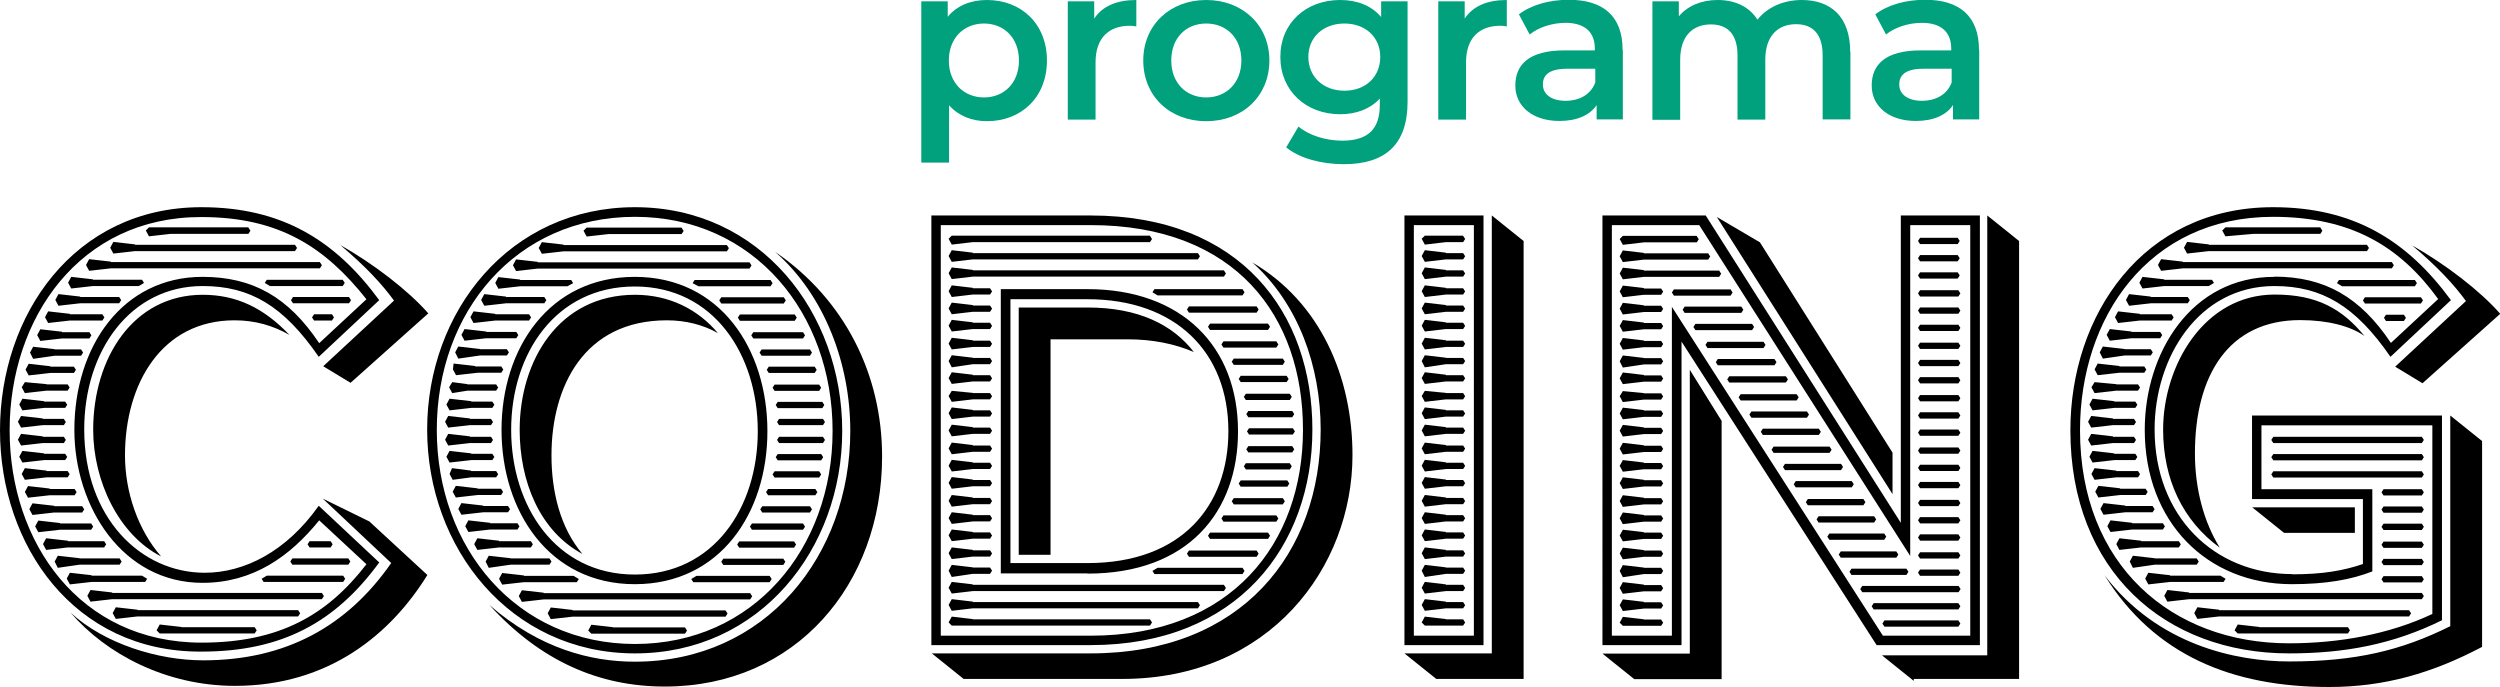
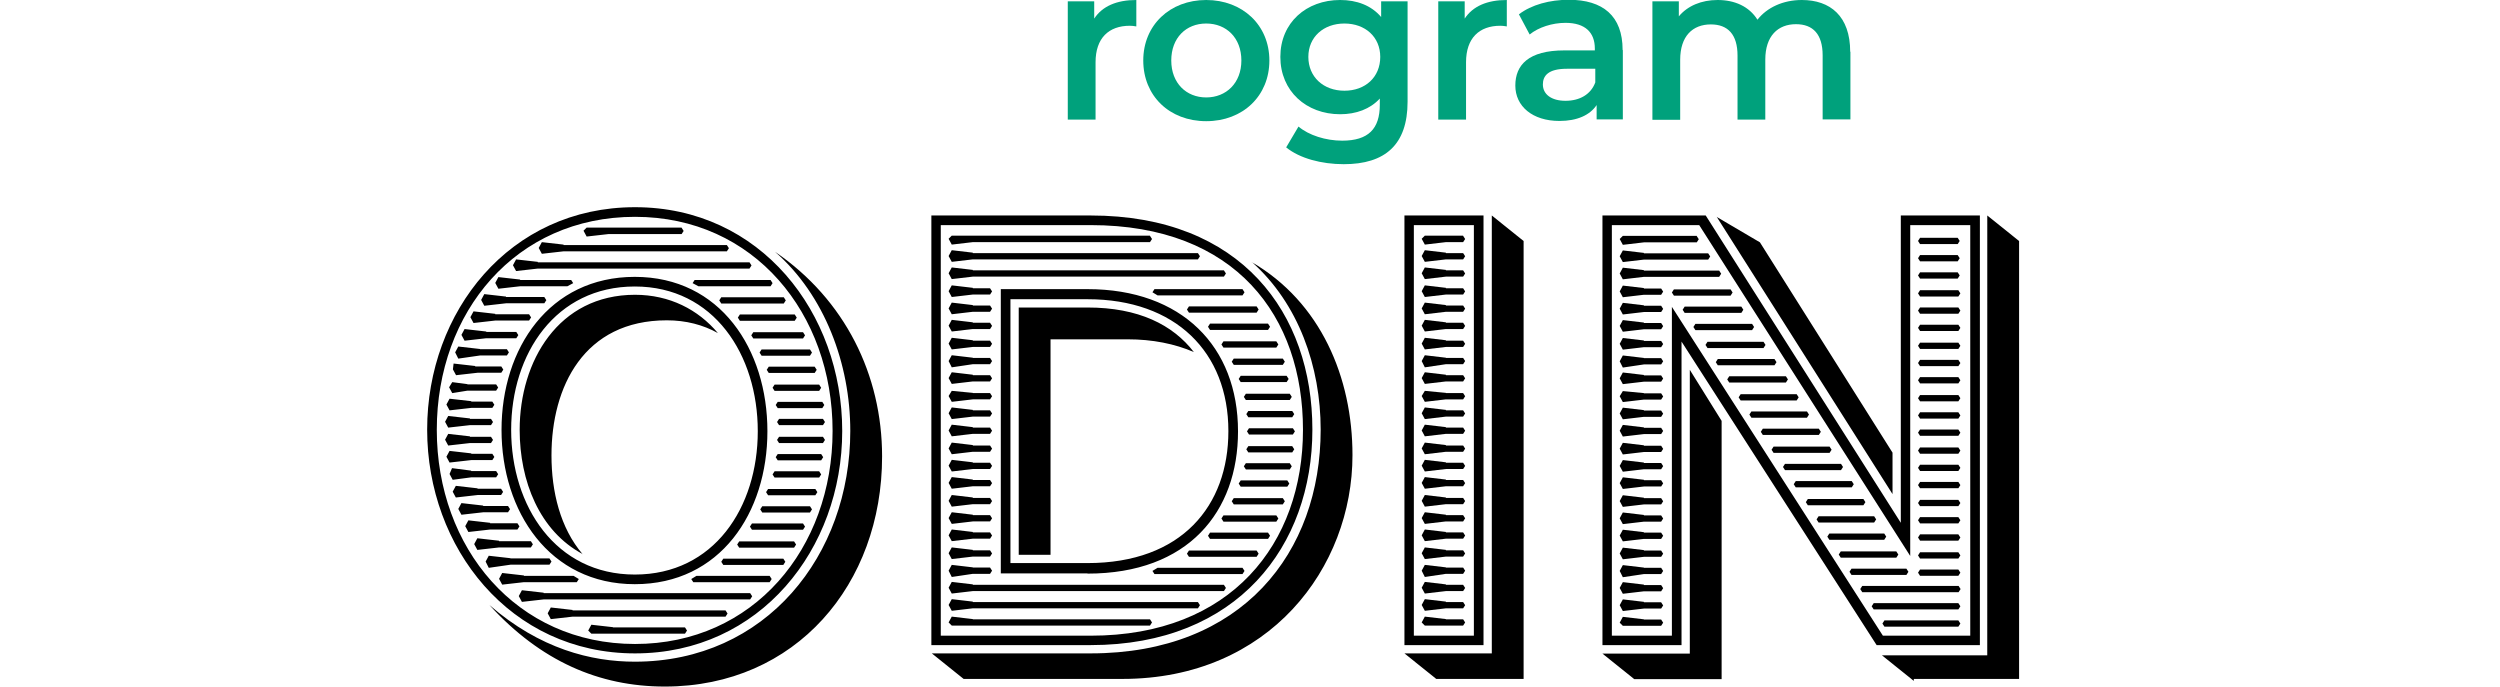
<svg xmlns="http://www.w3.org/2000/svg" height="30.68" viewBox="0 0 111.61 30.68" width="111.61">
  <g>
-     <path d="m8.99,9.25c3.59,0,5.98,1.48,7.94,4.15l-2.7,2.53c-1.57-2.28-3.07-3.16-5.18-3.16-3.24,0-5.29,2.9-5.29,6.4,0,3.96,2.53,6.4,5.38,6.4,1.76,0,3.64-.94,5.09-2.99l2.7,2.53c-1.96,2.68-4.35,3.98-7.94,3.98C3.3,29.12,0,24.34,0,19.21s3.3-9.96,8.99-9.96Zm0,19.44c3.47,0,5.61-1.22,7.37-3.5l-2.11-1.96c-1.31,1.62-2.96,2.79-5.21,2.79-3.56,0-5.72-3.39-5.72-6.83,0-3.73,2.16-6.83,5.72-6.83,2.25,0,3.84.91,5.21,2.96l2.11-1.96c-1.85-2.33-3.9-3.67-7.37-3.67C3.56,9.68.43,14.2.43,19.21s3.13,9.48,8.57,9.48ZM1.91,18.7h.94l.09.14-.09.14h-.94l-.97.11-.14-.26.14-.26.97.11Zm0,.8h.94l.09.14-.09.14h-.94l-.97.11-.14-.26.14-.26.97.11Zm.06-1.57h.94l.09.14-.09.14h-.94l-.97.11-.14-.26.14-.26.97.11Zm0,2.33h.94l.09.14-.09.14h-.94l-.97.11-.14-.26.14-.26.97.11Zm.11-3.1h.94l.09.14-.09.14h-.94l-.97.11-.14-.26.14-.23.97.09Zm0,3.87h.94l.09.14-.09.14h-.94l-.97.11-.14-.26.14-.26.97.11Zm.14.8h1.11l.09.14-.09.14h-1.11l-.97.11-.14-.26.14-.26.97.11Zm.03-5.46h1.05l.09.14-.09.14h-1.05l-.97.11-.14-.26.14-.26.97.11Zm.17,6.23h1.25l.09.14-.09.14h-1.25l-.97.11-.14-.26.14-.26.97.11Zm.03-7h1.17l.09.14-.09.14h-1.17l-.97.14-.14-.28.14-.26.97.11Zm.23,7.77h1.39l.09.14-.09.14h-1.39l-.97.11-.14-.26.14-.26.97.11Zm.09-8.54h1.22l.09.14-.09.14h-1.22l-.97.11-.14-.26.14-.26.97.11Zm.26,9.33h1.62l.09.14-.09.14h-1.62l-.97.11-.14-.26.14-.26.97.11Zm.09-10.13h1.45l.09.14-.09.14h-1.45l-.97.11-.14-.26.14-.26.97.11Zm.43,10.9h1.79l.09.14-.09.14h-1.79l-.97.14-.14-.28.14-.26.97.11Zm.03-11.67h1.74l.09.14-.09.14h-1.74l-.97.11-.14-.26.14-.26.97.11Zm.51,12.44h2.25l.23.14-.09.14h-2.39l-.97.11-.14-.26.14-.26.97.11Zm.06-13.21h2.19l.09.14-.23.14h-2.05l-.97.11-.14-.26.14-.26.97.11Zm13.32,12.64c-1.96,2.82-4.7,4.35-8.4,4.35-2.02,0-4.41-.74-5.92-2.13,1.59,1.85,4.27,3.27,7.34,3.27,4.21,0,6.97-2.33,8.59-4.95l-2.59-2.39-2.08-1.02,3.05,2.87ZM4.95,11.7h9.33l.09.14-.09.14H4.95l-.97.11-.14-.26.14-.26.97.11Zm.06,14.77h9.36l.09.14-.09.14H5.01l-.97.11-.14-.26.14-.26.97.11Zm2.19-1.62c-1.05-1.2-1.62-2.9-1.62-4.52,0-3.22,1.65-6.03,4.89-6.03.91,0,1.71.23,2.45.65-1.14-1.2-2.36-1.79-3.87-1.79-3.1,0-4.89,2.82-4.89,6.03,0,2.28,1.14,4.7,3.05,5.66Zm-1.17-13.92h7.14l.09.14-.09.14h-7.14l-.97.11-.14-.26.14-.26.97.11Zm.11,16.31h7.17l.09.14-.09.14h-7.17l-.97.11-.14-.26.14-.26.97.11Zm4.95-17.08l.09.14-.09.14h-3.47l-.97.11-.14-.26.14-.14h4.44Zm-2.99,17.84h3.27l.09.14-.09.14h-4.24l-.14-.14.14-.26.97.11Zm3.67-2.02l-.09-.14.23-.14h3.41l.09.14-.09.14h-3.56Zm.28-13.21l-.23-.14.09-.14h3.39l.09.14-.09.14h-3.24Zm1,12.44l-.09-.14.09-.14h2.5l.09.14-.09.14h-2.5Zm.03-11.67l-.09-.14.09-.14h2.5l.09.14-.09.14h-2.5Zm.74,10.9l-.09-.14.09-.14h.94l.09.14-.09.14h-.94Zm.2-10.13l-.09-.14.09-.14h.8l.09.14-.09.14h-.8Zm1.14-3.39c1.51.85,3.07,2.05,3.96,3.07l-3.47,3.1-1.22-.74,3.16-2.93c-.54-.74-1.25-1.51-2.42-2.5Z" />
    <path d="m19.07,19.18c0-5.26,3.67-9.93,9.28-9.93s9.25,4.72,9.25,9.99-3.67,9.93-9.25,9.93-9.28-4.72-9.28-9.99Zm18.1.06c0-5.24-3.5-9.56-8.82-9.56s-8.85,4.24-8.85,9.51,3.56,9.56,8.85,9.56,8.82-4.27,8.82-9.51Zm-16.19-.54h.94l.09.14-.09.14h-.94l-.97.11-.14-.26.14-.26.97.11Zm0,.8h.94l.09.14-.09.14h-.94l-.97.11-.14-.26.14-.26.97.11Zm.06-1.57h.94l.09.14-.09.14h-.94l-.97.11-.14-.26.14-.26.97.11Zm0,2.33h.94l.09.14-.09.14h-.94l-.97.11-.14-.26.14-.26.97.11Zm-.17-3.1h1.28l.09.14-.09.14h-1.28l-.68.11-.14-.26.14-.23.68.09Zm.17,3.87h1.11l.09.14-.09.14h-1.11l-.83.11-.14-.26.11-.26.85.11Zm.17-4.67h1.17l.09.14-.09.14h-1.05l-.97.11-.14-.26.03-.26.97.11Zm.11,5.46h1.05l.09.14-.09.14h-1.05l-.97.11-.14-.26.14-.26.97.11Zm.11-6.23h1.2l.09.14-.09.14h-1.2l-.97.14-.14-.28.14-.26.97.11Zm.14,7h1.11l.09.14-.09.14h-1.11l-.97.11-.14-.26.14-.26.97.11Zm.14-7.77h1.34l.09.14-.09.14h-1.34l-.97.11-.14-.26.14-.26.97.11Zm.17,8.54h1.22l.09.14-.09.14h-1.22l-.97.11-.14-.26.14-.26.97.11Zm.23-9.33h1.51l.09.14-.09.14h-1.51l-.97.11-.14-.26.14-.26.97.11Zm.17,10.13h1.42l.09.14-.09.14h-1.42l-.97.11-.14-.26.14-.26.97.11Zm.31-10.9h1.71l.09.14-.09.14h-1.71l-.97.11-.14-.26.14-.26.97.11Zm.2,11.67h1.74l.09.14-.09.14h-1.74l-.97.14-.14-.28.14-.26.97.11Zm16.59-4.55c0-3.64-1.65-7-4.78-9.14,2.22,1.94,3.36,5.01,3.36,8,0,5.55-3.76,10.3-9.62,10.3-1.94,0-4.24-.57-6.49-2.53,2.28,2.5,4.89,3.64,7.83,3.64,5.86,0,9.7-4.58,9.7-10.27Zm-16.16-7.88h2.28l.09.14-.26.14h-2.11l-.97.11-.14-.26.14-.26.97.11Zm.17,13.21h2.22l.23.14-.09.14h-2.36l-.97.11-.14-.26.14-.26.97.11Zm-1-6.52c0-3.64,2.13-6.83,5.95-6.83s5.92,3.24,5.92,6.89-2.11,6.83-5.92,6.83-5.95-3.24-5.95-6.89Zm11.44.06c0-3.41-1.96-6.46-5.49-6.46s-5.52,2.99-5.52,6.4,1.99,6.46,5.52,6.46,5.49-2.99,5.49-6.4Zm-9.82-7.54h9.45l.09.14-.09.14h-9.45l-.97.11-.14-.26.14-.26.97.11Zm.26,14.77h9.22l.09.14-.09.14h-9.22l-.97.11-.14-.26.14-.26.97.11Zm1.74-1.74c-1-1.17-1.39-2.79-1.39-4.41,0-3.07,1.45-6.03,5.15-6.03.85,0,1.62.2,2.28.57-.88-1.05-2.16-1.71-3.7-1.71-3.42,0-5.15,2.96-5.15,6.03,0,2.28.88,4.52,2.82,5.55Zm-.85-13.8h7.29l.09.14-.09.14h-7.29l-.97.11-.14-.26.14-.26.97.11Zm.4,16.31h6.83l.09.14-.09.14h-6.83l-.97.11-.14-.26.14-.26.97.11Zm4.87-17.08l.09.14-.09.14h-3.27l-.97.11-.14-.26.14-.14h4.24Zm-3.07,17.84h3.22l.09.14-.09.14h-4.18l-.14-.14.14-.26.97.11Zm3.59-2.02l-.09-.14.23-.14h3.27l.09.14-.09.14h-3.41Zm.23-13.21l-.26-.14.09-.14h3.39l.09.14-.09.14h-3.22Zm1.02.77l-.09-.14.09-.14h2.79l.09.14-.09.14h-2.79Zm.09,11.67l-.09-.14.09-.14h2.68l.09.14-.09.14h-2.68Zm.71-.77l-.09-.14.09-.14h2.45l.09.14-.09.14h-2.45Zm.03-10.13l-.09-.14.09-.14h2.45l.09.14-.09.14h-2.45Zm.54,9.33l-.09-.14.09-.14h2.28l.09.14-.09.14h-2.28Zm.06-8.54l-.09-.14.09-.14h2.22l.09.14-.09.14h-2.22Zm.37.77l-.09-.14.09-.14h2.16l.09.14-.09.14h-2.16Zm.03,7l-.09-.14.09-.14h2.13l.09.14-.09.14h-2.13Zm.26-.77l-.09-.14.09-.14h2.11l.09.14-.09.14h-2.11Zm.03-5.46l-.09-.14.09-.14h2.05l.09.14-.09.14h-2.05Zm.26.8l-.09-.14.09-.14h1.99l.09.14-.09.14h-1.99Zm0,3.87l-.09-.14.09-.14h1.99l.09.14-.09.14h-1.99Zm.14-3.1l-.09-.14.09-.14h1.99l.09.14-.09.14h-1.99Zm0,2.33l-.09-.14.09-.14h1.94l.09.14-.09.14h-1.94Zm.06-1.57l-.09-.14.09-.14h1.96l.09.14-.09.14h-1.96Zm0,.8l-.09-.14.09-.14h1.96l.09.14-.09.14h-1.96Z" />
    <path d="m48.69,28.8h-7.11V9.62h7.11c6.74,0,9.9,4.38,9.9,9.56s-3.33,9.62-9.9,9.62Zm7.2-17.1c2.08,1.85,3.07,4.67,3.07,7.48,0,5.49-3.5,9.99-10.27,9.99h-7.09l1.42,1.14h7.09c6.57,0,10.27-4.98,10.27-9.99,0-3.47-1.42-6.83-4.5-8.62Zm-7.2-1.65h-6.69v18.33h6.69c6.29,0,9.48-4.13,9.48-9.19s-2.99-9.14-9.48-9.14Zm2.65.48l.09.14-.09.14h-7.91l-.94.11-.14-.26.14-.14h8.85Zm-7.91.77h10.05l.09.14-.09.14h-10.05l-.94.11-.14-.26.14-.26.94.11Zm0,.77h11.21l.09.14-.09.14h-11.21l-.94.11-.14-.26.14-.26.94.11Zm0,.8h.77l.09.14-.09.14h-.77l-.94.11-.14-.26.14-.26.94.11Zm0,.77h.77l.09.14-.09.14h-.77l-.94.11-.14-.26.14-.26.94.11Zm0,.77h.77l.09.14-.09.14h-.77l-.94.11-.14-.26.14-.26.94.11Zm0,.8h.77l.09.14-.09.14h-.77l-.94.11-.14-.26.14-.26.94.11Zm0,.77h.77l.09.14-.09.14h-.77l-.94.14-.14-.28.14-.26.94.11Zm0,.77h.77l.09.14-.09.14h-.77l-.94.11-.14-.26.14-.26.94.11Zm0,.8h.77l.09.14-.09.14h-.77l-.94.11-.14-.26.14-.23.94.09Zm0,.77h.77l.09.14-.09.14h-.77l-.94.11-.14-.26.14-.26.94.11Zm0,.77h.77l.09.14-.09.14h-.77l-.94.11-.14-.26.14-.26.94.11Zm0,.8h.77l.09.14-.09.14h-.77l-.94.11-.14-.26.14-.26.94.11Zm0,.77h.77l.09.14-.09.14h-.77l-.94.11-.14-.26.14-.26.94.11Zm0,.77h.77l.09.14-.09.14h-.77l-.94.11-.14-.26.14-.26.94.11Zm0,.8h.77l.09.14-.09.14h-.77l-.94.11-.14-.26.14-.26.94.11Zm0,.77h.77l.09.14-.09.14h-.77l-.94.11-.14-.26.14-.26.94.11Zm0,.77h.77l.09.14-.09.14h-.77l-.94.11-.14-.26.14-.26.94.11Zm0,.8h.77l.09.14-.09.14h-.77l-.94.11-.14-.26.14-.26.94.11Zm0,.77h.77l.09.14-.09.14h-.77l-.94.14-.14-.28.14-.26.94.11Zm0,.77h11.21l.09.14-.09.14h-11.21l-.94.11-.14-.26.14-.26.94.11Zm0,.77h10.05l.09.14-.09.14h-10.05l-.94.11-.14-.26.14-.26.94.11Zm0,.77h7.91l.09.14-.09.14h-8.85l-.14-.14.14-.26.94.11Zm5.12-2.05h-3.87v-12.69h3.87c4.21,0,6.72,2.56,6.72,6.35,0,3.59-2.22,6.35-6.72,6.35Zm0-12.24h-3.44v11.78h3.44c4.21,0,6.29-2.56,6.29-5.89,0-3.53-2.36-5.89-6.29-5.89Zm-3.07.37h3.07c2.28,0,3.81.77,4.75,1.99-.85-.37-1.85-.57-2.96-.57h-3.44v9.62h-1.42v-11.04Zm6.2-.54l-.23-.14.09-.14h3.93l.09.14-.09.14h-3.79Zm-.14,12.44l-.09-.14.23-.14h3.79l.09.14-.09.14h-3.93Zm1.54-11.67l-.09-.14.09-.14h3.02l.09.14-.09.14h-3.02Zm0,10.9l-.09-.14.09-.14h3.02l.09.14-.09.14h-3.02Zm.94-10.13l-.09-.14.09-.14h2.59l.09.14-.09.14h-2.59Zm0,9.33l-.09-.14.09-.14h2.59l.09.14-.09.14h-2.59Zm.6-8.54l-.09-.14.09-.14h2.36l.09.14-.09.14h-2.36Zm0,7.77l-.09-.14.09-.14h2.36l.09.14-.09.14h-2.36Zm.46-7l-.09-.14.09-.14h2.19l.09.14-.09.14h-2.19Zm0,6.23l-.09-.14.09-.14h2.19l.09.14-.09.14h-2.19Zm.31-5.46l-.09-.14.09-.14h2.05l.09.14-.09.14h-2.05Zm0,4.67l-.09-.14.09-.14h2.08l.09.14-.09.14h-2.08Zm.23-3.87l-.09-.14.09-.14h1.96l.09.14-.09.14h-1.96Zm0,3.1l-.09-.14.09-.14h1.96l.09.14-.09.14h-1.96Zm.11-2.33l-.09-.14.09-.14h1.96l.09.14-.09.14h-1.96Zm0,1.57l-.09-.14.09-.14h1.96l.09.14-.09.14h-1.96Zm.03-.8l-.09-.14.09-.14h1.96l.09.14-.09.14h-1.96Z" />
    <path d="m64.12,30.31l-1.42-1.14h3.9V9.62l1.42,1.14v19.55h-3.9Zm-1.42-1.51V9.62h3.53v19.18h-3.53Zm3.1-.43V10.05h-2.68v18.33h2.68Zm-.48-17.84l.09.14-.09.14h-.77l-.94.11-.14-.26.14-.14h1.71Zm-.77.77h.77l.09.14-.09.14h-.77l-.94.11-.14-.26.14-.26.94.11Zm0,.77h.77l.09.14-.09.14h-.77l-.94.11-.14-.26.14-.26.94.11Zm0,.8h.77l.09.14-.09.14h-.77l-.94.11-.14-.26.14-.26.94.11Zm0,.77h.77l.09.14-.09.14h-.77l-.94.11-.14-.26.14-.26.94.11Zm0,.77h.77l.09.14-.09.14h-.77l-.94.11-.14-.26.14-.26.94.11Zm0,.8h.77l.09.14-.09.14h-.77l-.94.11-.14-.26.14-.26.94.11Zm0,.77h.77l.09.14-.09.14h-.77l-.94.14-.14-.28.14-.26.94.11Zm0,.77h.77l.09.14-.09.14h-.77l-.94.11-.14-.26.14-.26.94.11Zm0,.8h.77l.09.14-.09.14h-.77l-.94.11-.14-.26.14-.23.94.09Zm0,.77h.77l.09.14-.09.14h-.77l-.94.11-.14-.26.14-.26.94.11Zm0,.77h.77l.09.14-.09.14h-.77l-.94.11-.14-.26.14-.26.94.11Zm0,.8h.77l.09.14-.09.14h-.77l-.94.11-.14-.26.14-.26.94.11Zm0,.77h.77l.09.14-.09.14h-.77l-.94.11-.14-.26.14-.26.94.11Zm0,.77h.77l.09.14-.09.14h-.77l-.94.11-.14-.26.14-.26.94.11Zm0,.8h.77l.09.14-.09.14h-.77l-.94.11-.14-.26.14-.26.94.11Zm0,.77h.77l.09.14-.09.14h-.77l-.94.11-.14-.26.14-.26.94.11Zm0,.77h.77l.09.14-.09.14h-.77l-.94.11-.14-.26.14-.26.94.11Zm0,.8h.77l.09.14-.09.14h-.77l-.94.11-.14-.26.14-.26.94.11Zm0,.77h.77l.09.14-.09.14h-.77l-.94.14-.14-.28.14-.26.94.11Zm0,.77h.77l.09.14-.09.14h-.77l-.94.11-.14-.26.14-.26.94.11Zm0,.77h.77l.09.14-.09.14h-.77l-.94.11-.14-.26.14-.26.94.11Zm0,.77h.77l.09.14-.09.14h-1.71l-.14-.14.14-.26.94.11Z" />
    <path d="m83.78,28.8l-8.71-13.55v13.55h-3.53V9.62h4.61l8.71,13.72v-13.72h3.53v19.18h-4.61Zm-8.34-12.29l1.42,2.28v11.53h-3.9l-1.42-1.14h3.9v-12.66Zm12.52,11.87V10.05h-2.68v14.77l-9.42-14.77h-3.9v18.33h2.68v-14.68l9.42,14.68h3.9Zm-12.21-17.84l.09.14-.09.14h-2.36l-.94.11-.14-.26.14-.14h3.3Zm-2.36.77h2.87l.09.14-.09.14h-2.87l-.94.11-.14-.26.14-.26.94.11Zm0,.77h3.36l.09.14-.09.14h-3.36l-.94.11-.14-.26.14-.26.94.11Zm0,.8h.77l.09.14-.09.14h-.77l-.94.11-.14-.26.14-.26.94.11Zm0,.77h.77l.09.14-.09.14h-.77l-.94.11-.14-.26.14-.26.94.11Zm0,.77h.77l.09.14-.09.14h-.77l-.94.11-.14-.26.14-.26.94.11Zm0,.8h.77l.09.14-.09.14h-.77l-.94.11-.14-.26.14-.26.94.11Zm0,.77h.77l.09.14-.09.14h-.77l-.94.14-.14-.28.14-.26.94.11Zm0,.77h.77l.09.14-.09.14h-.77l-.94.11-.14-.26.14-.26.94.11Zm0,.8h.77l.09.14-.09.14h-.77l-.94.11-.14-.26.14-.23.94.09Zm0,.77h.77l.09.14-.09.14h-.77l-.94.11-.14-.26.14-.26.94.11Zm0,.77h.77l.09.14-.09.14h-.77l-.94.11-.14-.26.14-.26.94.11Zm0,.8h.77l.09.14-.09.14h-.77l-.94.11-.14-.26.14-.26.94.11Zm0,.77h.77l.09.14-.09.14h-.77l-.94.11-.14-.26.14-.26.94.11Zm0,.77h.77l.09.14-.09.14h-.77l-.94.11-.14-.26.14-.26.94.11Zm0,.8h.77l.09.14-.09.14h-.77l-.94.11-.14-.26.14-.26.94.11Zm0,.77h.77l.09.14-.09.14h-.77l-.94.11-.14-.26.14-.26.94.11Zm0,.77h.77l.09.14-.09.14h-.77l-.94.11-.14-.26.14-.26.94.11Zm0,.8h.77l.09.14-.09.14h-.77l-.94.11-.14-.26.14-.26.94.11Zm0,.77h.77l.09.14-.09.14h-.77l-.94.14-.14-.28.14-.26.94.11Zm0,.77h.77l.09.14-.09.14h-.77l-.94.11-.14-.26.14-.26.94.11Zm0,.77h.77l.09.14-.09.14h-.77l-.94.11-.14-.26.14-.26.94.11Zm0,.77h.77l.09.14-.09.14h-1.71l-.14-.14.14-.26.94.11Zm1.34-14.46l-.09-.14.09-.14h2.53l.09.14-.09.14h-2.53Zm.48.77l-.09-.14.09-.14h2.53l.09.14-.09.14h-2.53Zm.48.77l-.09-.14.09-.14h2.53l.09.14-.09.14h-2.53Zm.54.8l-.09-.14.09-.14h2.5l.09.14-.09.14h-2.5Zm.46.77l-.09-.14.09-.14h2.53l.09.14-.09.14h-2.53Zm-.06-6.63l1.94,1.14,5.92,9.39v1.85l-7.85-12.38Zm.57,7.4l-.09-.14.09-.14h2.53l.09.14-.09.14h-2.53Zm.51.8l-.09-.14.09-.14h2.5l.09.14-.09.14h-2.5Zm.48.77l-.09-.14.09-.14h2.48l.09.14-.09.14h-2.48Zm.51.77l-.09-.14.09-.14h2.5l.09.14-.09.14h-2.5Zm.48.8l-.09-.14.09-.14h2.5l.09.14-.09.14h-2.5Zm.51.77l-.09-.14.09-.14h2.5l.09.14-.09.14h-2.5Zm.48.77l-.09-.14.09-.14h2.5l.09.14-.09.14h-2.5Zm.54.8l-.09-.14.09-.14h2.48l.09.14-.09.14h-2.48Zm.48.77l-.09-.14.09-.14h2.48l.09.14-.09.14h-2.48Zm.48.77l-.09-.14.09-.14h2.45l.09.14-.09.14h-2.45Zm.51.8l-.09-.14.09-.14h2.48l.09.14-.09.14h-2.48Zm.48.77l-.09-.14.09-.14h2.45l.09.14-.09.14h-2.45Zm.48.77l-.09-.14.09-.14h4.3l.09.14-.09.14h-4.3Zm.51.77l-.09-.14.09-.14h3.78l.09.14-.09.14h-3.78Zm1.79,3.19l-1.42-1.14h4.7V9.62l1.42,1.14v19.55h-4.7Zm-1.31-2.42l-.09-.14.09-.14h3.3l.09.14-.09.14h-3.3Zm1.59-17.08l-.09-.14.09-.14h1.68l.09.14-.09.14h-1.68Zm0,.77l-.09-.14.09-.14h1.68l.09.14-.09.14h-1.68Zm0,.77l-.09-.14.09-.14h1.68l.09.14-.09.14h-1.68Zm0,.8l-.09-.14.09-.14h1.71l.09.14-.09.14h-1.71Zm0,.77l-.09-.14.09-.14h1.71l.09.14-.09.14h-1.71Zm0,.77l-.09-.14.09-.14h1.71l.09.14-.09.14h-1.71Zm0,.8l-.09-.14.09-.14h1.71l.09.14-.09.14h-1.71Zm0,.77l-.09-.14.09-.14h1.71l.09.14-.09.14h-1.71Zm0,.77l-.09-.14.09-.14h1.71l.09.14-.09.14h-1.71Zm0,.8l-.09-.14.09-.14h1.71l.09.14-.09.14h-1.71Zm0,.77l-.09-.14.09-.14h1.71l.09.14-.09.14h-1.71Zm0,.77l-.09-.14.09-.14h1.71l.09.14-.09.14h-1.71Zm0,.8l-.09-.14.09-.14h1.71l.09.14-.09.14h-1.71Zm0,.77l-.09-.14.09-.14h1.71l.09.14-.09.14h-1.71Zm0,.77l-.09-.14.09-.14h1.71l.09.14-.09.14h-1.71Zm0,.8l-.09-.14.09-.14h1.71l.09.14-.09.14h-1.71Zm0,.77l-.09-.14.09-.14h1.71l.09.14-.09.14h-1.71Zm0,.77l-.09-.14.09-.14h1.71l.09.14-.09.14h-1.71Zm0,.8l-.09-.14.09-.14h1.71l.09.14-.09.14h-1.71Zm0,.77l-.09-.14.09-.14h1.71l.09.14-.09.14h-1.71Z" />
-     <path d="m102.33,25.64c1.39,0,2.31-.17,3.16-.46v-2.9h-4.95v-3.73h8.48v9.14c-2.19,1.08-4.35,1.48-6.83,1.48-5.52,0-9.76-3.67-9.76-9.96,0-5.12,3.22-9.96,9.05-9.96,3.59,0,5.98,1.48,7.94,4.15l-2.7,2.53c-1.57-2.28-3.07-3.16-5.18-3.16-3.39,0-5.35,3.19-5.35,6.4,0,3.87,2.65,6.46,6.15,6.46Zm-.8-13.29c2.25,0,3.84.91,5.21,2.96l2.11-1.96c-1.71-2.36-3.9-3.67-7.37-3.67-5.58,0-8.62,4.52-8.62,9.53,0,6.03,4.1,9.51,9.33,9.51,2.22,0,4.47-.4,6.4-1.31v-8.42h-7.63v2.85h4.95v3.67c-.94.37-2.08.57-3.59.57-3.78,0-6.57-2.76-6.57-6.89,0-3.44,2.08-6.83,5.78-6.83Zm-7.2,6.35h.94l.09.14-.09.14h-.94l-.97.11-.14-.26.14-.26.97.11Zm0,.8h.94l.09.14-.09.14h-.94l-.97.11-.14-.26.14-.26.97.11Zm.06-1.57h.94l.09.14-.09.14h-.94l-.97.11-.14-.26.14-.26.97.11Zm0,2.33h.94l.09.14-.09.14h-.94l-.97.11-.14-.26.14-.26.97.11Zm.09-3.1h.97l.09.14-.09.14h-.97l-.97.11-.14-.26.14-.23.97.09Zm0,3.87h.97l.09.14-.09.14h-.97l-.97.11-.14-.26.14-.26.97.11Zm.14-4.67h1.11l.09.14-.09.14h-1.11l-.97.11-.14-.26.14-.26.97.11Zm.03,5.46h1.14l.09.14-.09.14h-1.14l-.97.11-.14-.26.14-.26.97.11Zm.2-6.23h1.17l.09.14-.09.14h-1.17l-.97.14-.14-.28.14-.26.97.11Zm.03,7h1.22l.09.14-.09.14h-1.22l-.97.11-.14-.26.14-.26.97.11Zm14.51,5.38v-9.42l1.42,1.14v9.19c-2.22,1.17-4.35,1.79-6.83,1.79-4.33,0-7.8-1.42-10.02-4.98,2.36,3.1,5.86,3.84,8.25,3.84,2.93,0,4.98-.48,7.17-1.57Zm-14.23-13.15h1.28l.09.14-.09.14h-1.28l-.97.11-.14-.26.14-.26.97.11Zm.03,8.54h1.37l.09.14-.09.14h-1.37l-.97.11-.14-.26.14-.26.97.11Zm.34-9.33h1.42l.09.14-.09.14h-1.42l-.97.11-.14-.26.14-.26.97.11Zm.06,10.13h1.68l.09.14-.09.14h-1.68l-.97.11-.14-.26.14-.26.97.11Zm.43-10.9h1.65l.09.14-.09.14h-1.65l-.97.11-.14-.26.14-.26.97.11Zm.17,11.67h1.88l.09.14-.09.14h-1.88l-.97.14-.14-.28.14-.26.97.11Zm.43-12.44h2.13l.09.14-.23.14h-1.99l-.97.11-.14-.26.14-.26.97.11Zm.26,13.21h2.25l.23.14-.09.14h-2.39l-.97.11-.14-.26.14-.26.97.11Zm.57-14h9.33l.09.14-.09.14h-9.33l-.97.11-.14-.26.14-.26.97.11Zm8.11,3.3c-.6-.43-1.62-.71-2.87-.71-3.19,0-4.7,2.45-4.7,5.95,0,1.59.4,3.07,1.11,4.21-1.65-1.2-2.53-3.05-2.53-5.27,0-2.85,1.82-6.03,4.98-6.03,1.91,0,3.02.65,4.01,1.85Zm-7.83,11.47h10.39l.09.14-.09.14h-10.39l-.97.11-.14-.26.14-.26.97.11Zm.88-15.54h7.06l.09.14-.09.14h-7.06l-.97.11-.14-.26.14-.26.97.11Zm.46,16.31h8.48l.09.14-.09.14h-8.48l-.97.11-.14-.26.14-.26.97.11Zm4.52-17.08l.09.14-.09.14h-2.99l-1.25.11-.14-.26.14-.14h4.24Zm-2.73,17.84h3.96l.09.14-.09.14h-4.92l-.14-.14.14-.26.97.11Zm4.27-5.35v1.14h-3.16l-1.42-1.14h4.58Zm-3.64-2.87l-.09-.14.09-.14h6.63l.09.14-.09.14h-6.63Zm0,.77l-.09-.14.09-.14h6.63l.09.14-.09.14h-6.63Zm0,.77l-.09-.14.09-.14h6.63l.09.14-.09.14h-6.63Zm3.07-8.54l-.23-.14.09-.14h3.39l.09.14-.09.14h-3.24Zm1.02.77l-.09-.14.09-.14h2.5l.09.14-.09.14h-2.5Zm.83,8.57l-.09-.14.09-.14h1.71l.09.14-.09.14h-1.71Zm0,.77l-.09-.14.09-.14h1.71l.09.14-.09.14h-1.71Zm0,.77l-.09-.14.09-.14h1.71l.09.14-.09.14h-1.71Zm0,.8l-.09-.14.09-.14h1.71l.09.14-.09.14h-1.71Zm0,.77l-.09-.14.09-.14h1.71l.09.14-.09.14h-1.71Zm0,.77l-.09-.14.09-.14h1.71l.09.14-.09.14h-1.71Zm.11-11.67l-.09-.14.09-.14h.8l.09.14-.09.14h-.8Zm1.14-3.39c1.51.85,3.07,2.05,3.96,3.07l-3.47,3.1-1.22-.74,3.16-2.93c-.54-.74-1.25-1.51-2.42-2.5Z" />
-     <path d="m46.74,2.7c0,1.64-1.14,2.71-2.68,2.71-.67,0-1.26-.23-1.69-.71v2.56h-1.24V.06h1.18v.69c.41-.5,1.03-.75,1.75-.75,1.54,0,2.68,1.07,2.68,2.7Zm-1.25,0c0-1.01-.67-1.65-1.56-1.65s-1.57.64-1.57,1.65.68,1.65,1.57,1.65,1.56-.64,1.56-1.65Z" fill="#00a17c" />
    <path d="m50.73,0v1.18c-.11-.02-.2-.03-.29-.03-.94,0-1.53.55-1.53,1.63v2.56h-1.24V.06h1.18v.77c.36-.55,1-.83,1.88-.83Z" fill="#00a17c" />
    <path d="m51.04,2.7c0-1.58,1.19-2.7,2.81-2.7s2.82,1.12,2.82,2.7-1.18,2.71-2.82,2.71-2.81-1.13-2.81-2.71Zm4.38,0c0-1.01-.67-1.65-1.57-1.65s-1.56.64-1.56,1.65.67,1.65,1.56,1.65,1.57-.64,1.57-1.65Z" fill="#00a17c" />
-     <path d="m62.84.06v4.48c0,1.92-1,2.79-2.85,2.79-.99,0-1.97-.26-2.57-.75l.55-.93c.46.39,1.22.63,1.95.63,1.17,0,1.68-.53,1.68-1.6v-.28c-.43.47-1.06.7-1.77.7-1.51,0-2.67-1.03-2.67-2.56s1.16-2.54,2.67-2.54c.74,0,1.39.24,1.83.76V.06h1.18Zm-1.22,2.48c0-.89-.67-1.49-1.6-1.49s-1.61.6-1.61,1.49.67,1.51,1.61,1.51,1.6-.61,1.6-1.51Z" fill="#00a17c" />
+     <path d="m62.84.06v4.48c0,1.92-1,2.79-2.85,2.79-.99,0-1.97-.26-2.57-.75l.55-.93c.46.39,1.22.63,1.95.63,1.17,0,1.68-.53,1.68-1.6v-.28c-.43.47-1.06.7-1.77.7-1.51,0-2.67-1.03-2.67-2.56s1.16-2.54,2.67-2.54c.74,0,1.39.24,1.83.76V.06h1.18Zm-1.22,2.48c0-.89-.67-1.49-1.6-1.49s-1.61.6-1.61,1.49.67,1.51,1.61,1.51,1.6-.61,1.6-1.51" fill="#00a17c" />
    <path d="m67.27,0v1.18c-.11-.02-.2-.03-.29-.03-.94,0-1.53.55-1.53,1.63v2.56h-1.24V.06h1.18v.77c.36-.55,1-.83,1.88-.83Z" fill="#00a17c" />
    <path d="m72.45,2.24v3.09h-1.17v-.64c-.3.45-.87.71-1.66.71-1.21,0-1.97-.66-1.97-1.58s.59-1.57,2.19-1.57h1.36v-.08c0-.72-.43-1.15-1.31-1.15-.59,0-1.21.2-1.6.52l-.48-.9c.56-.43,1.38-.65,2.23-.65,1.52,0,2.4.72,2.4,2.24Zm-1.23,1.44v-.61h-1.27c-.84,0-1.07.32-1.07.7,0,.44.38.73,1.01.73s1.13-.28,1.33-.82Z" fill="#00a17c" />
    <path d="m82.61,2.31v3.02h-1.24v-2.86c0-.94-.43-1.39-1.19-1.39-.81,0-1.37.53-1.37,1.58v2.68h-1.24v-2.86c0-.94-.43-1.39-1.19-1.39-.82,0-1.37.53-1.37,1.58v2.68h-1.24V.06h1.18v.67c.39-.47,1.01-.73,1.73-.73.77,0,1.41.29,1.78.88.42-.54,1.14-.88,1.98-.88,1.27,0,2.16.72,2.16,2.31Z" fill="#00a17c" />
-     <path d="m88.36,2.24v3.09h-1.17v-.64c-.3.45-.87.71-1.66.71-1.21,0-1.97-.66-1.97-1.58s.59-1.57,2.19-1.57h1.36v-.08c0-.72-.43-1.15-1.31-1.15-.59,0-1.21.2-1.6.52l-.48-.9c.56-.43,1.38-.65,2.23-.65,1.52,0,2.4.72,2.4,2.24Zm-1.23,1.44v-.61h-1.27c-.84,0-1.07.32-1.07.7,0,.44.38.73,1.01.73s1.13-.28,1.33-.82Z" fill="#00a17c" />
  </g>
</svg>